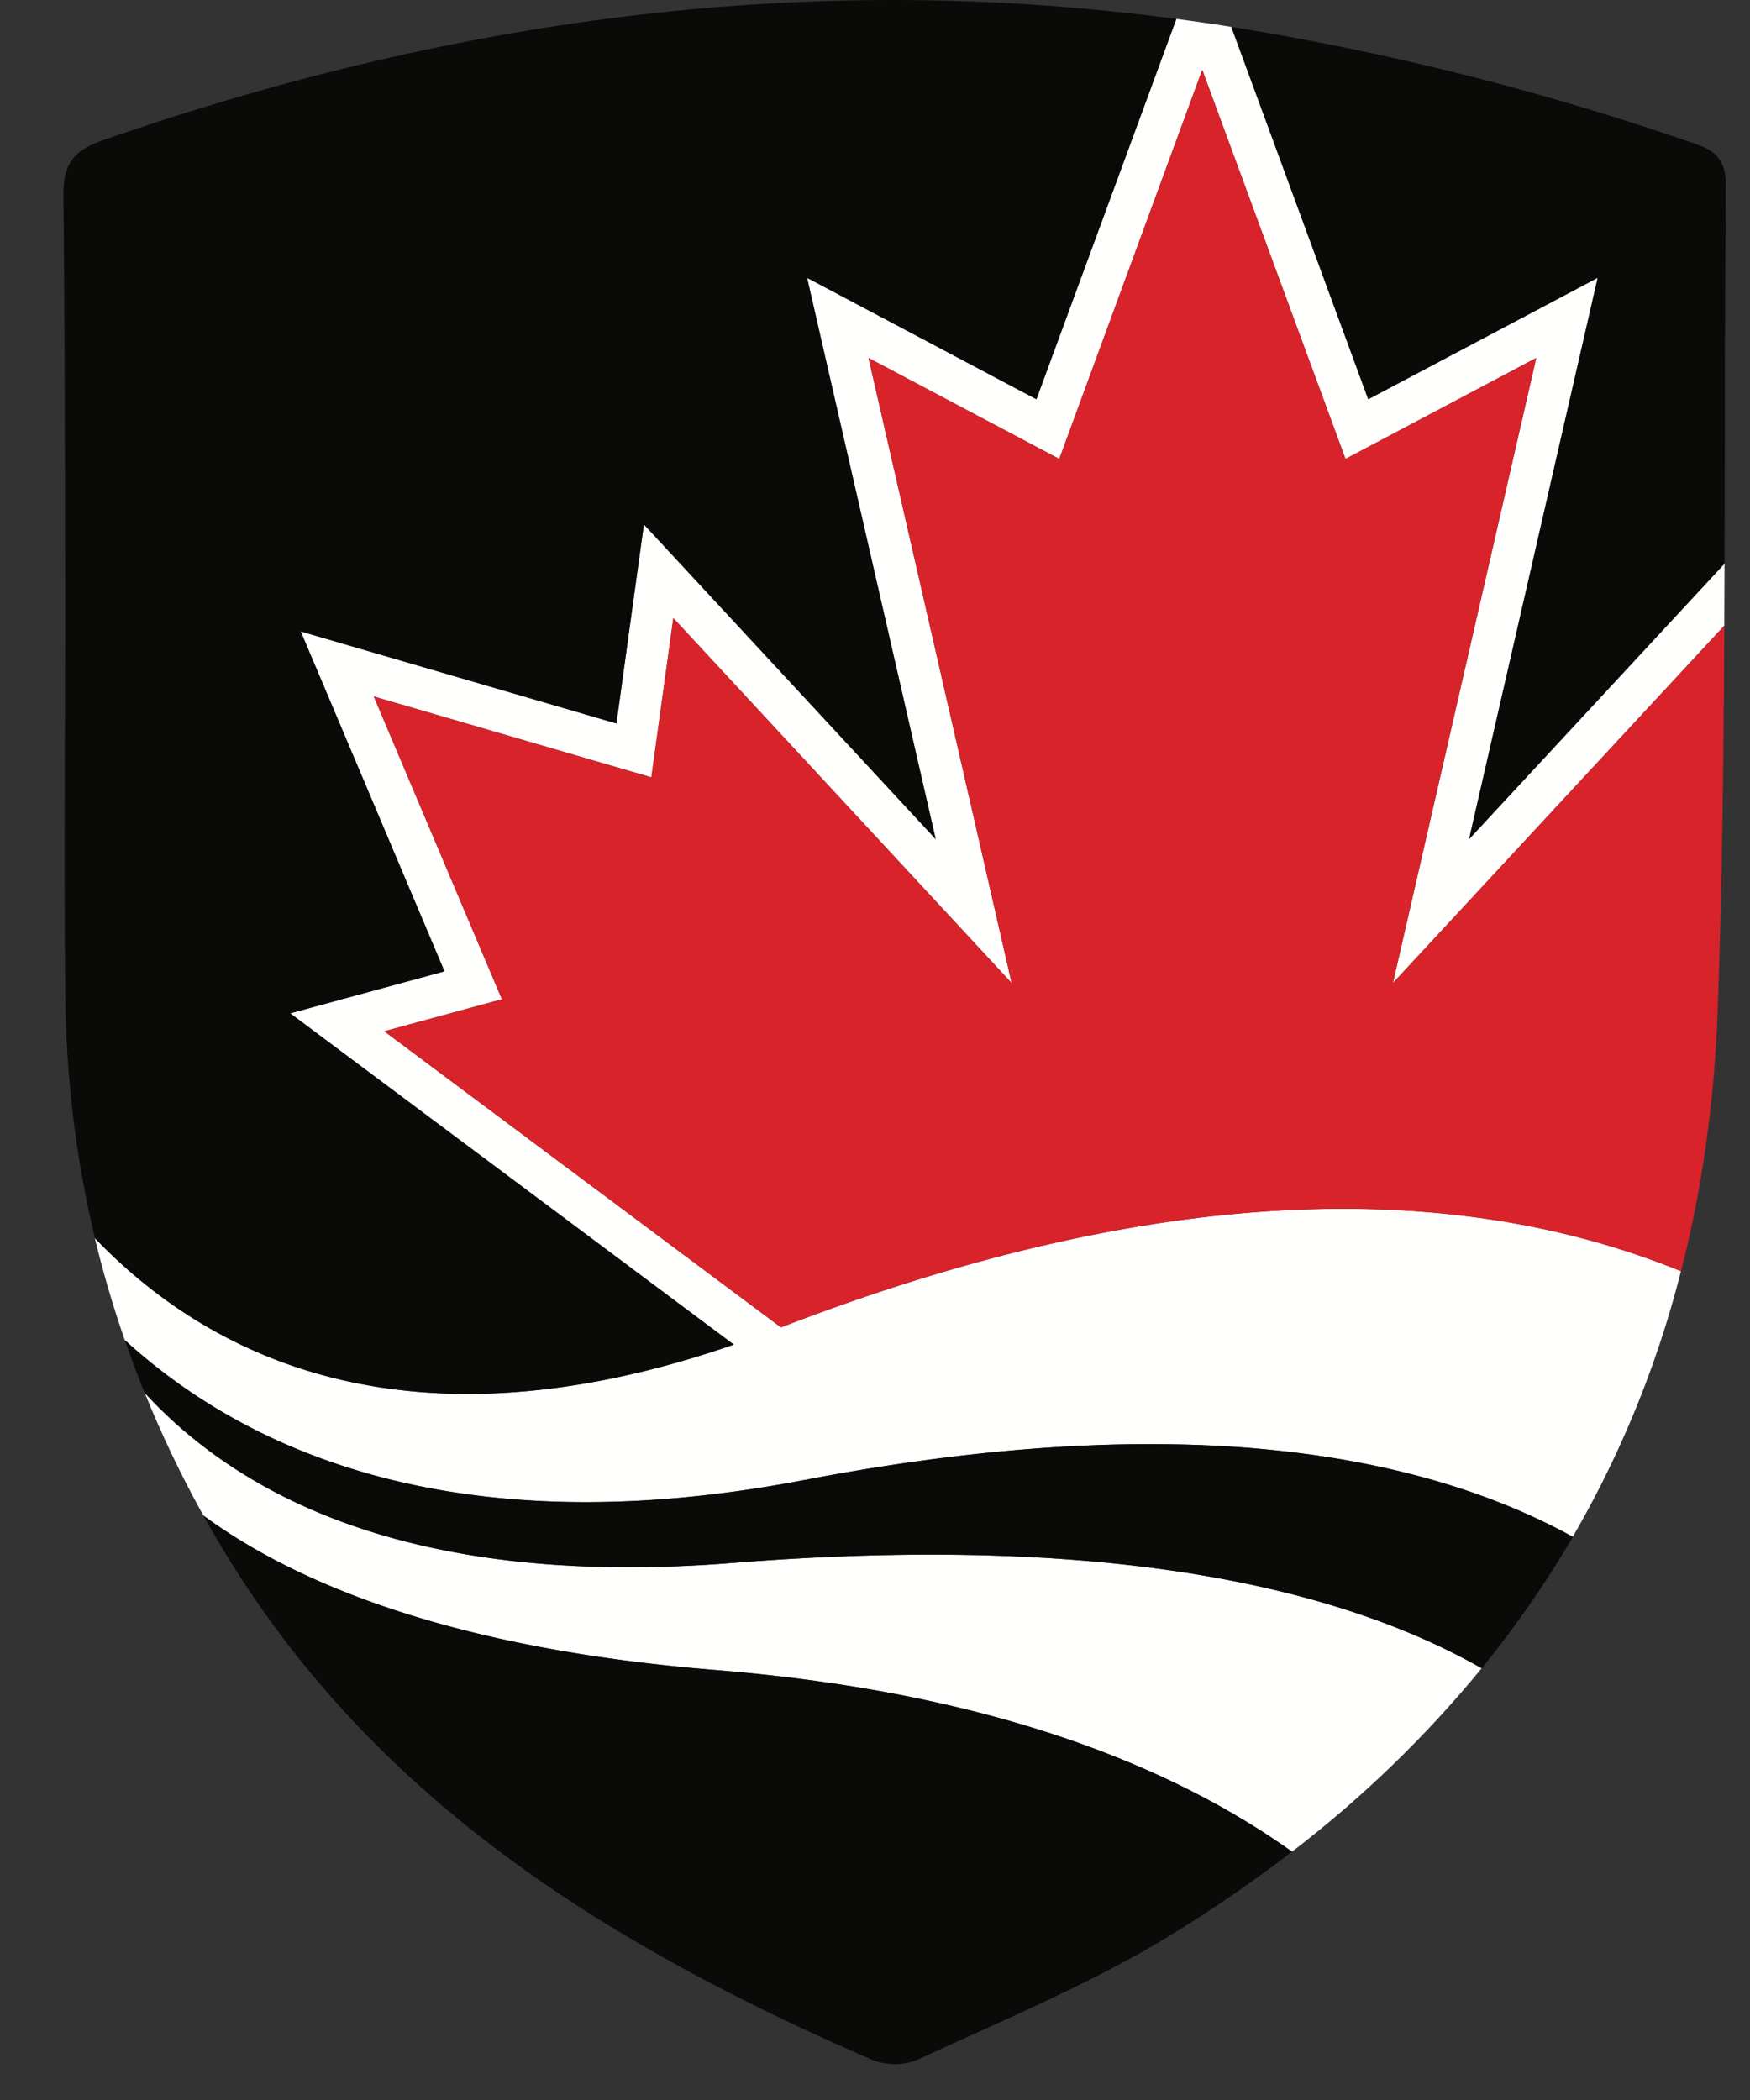
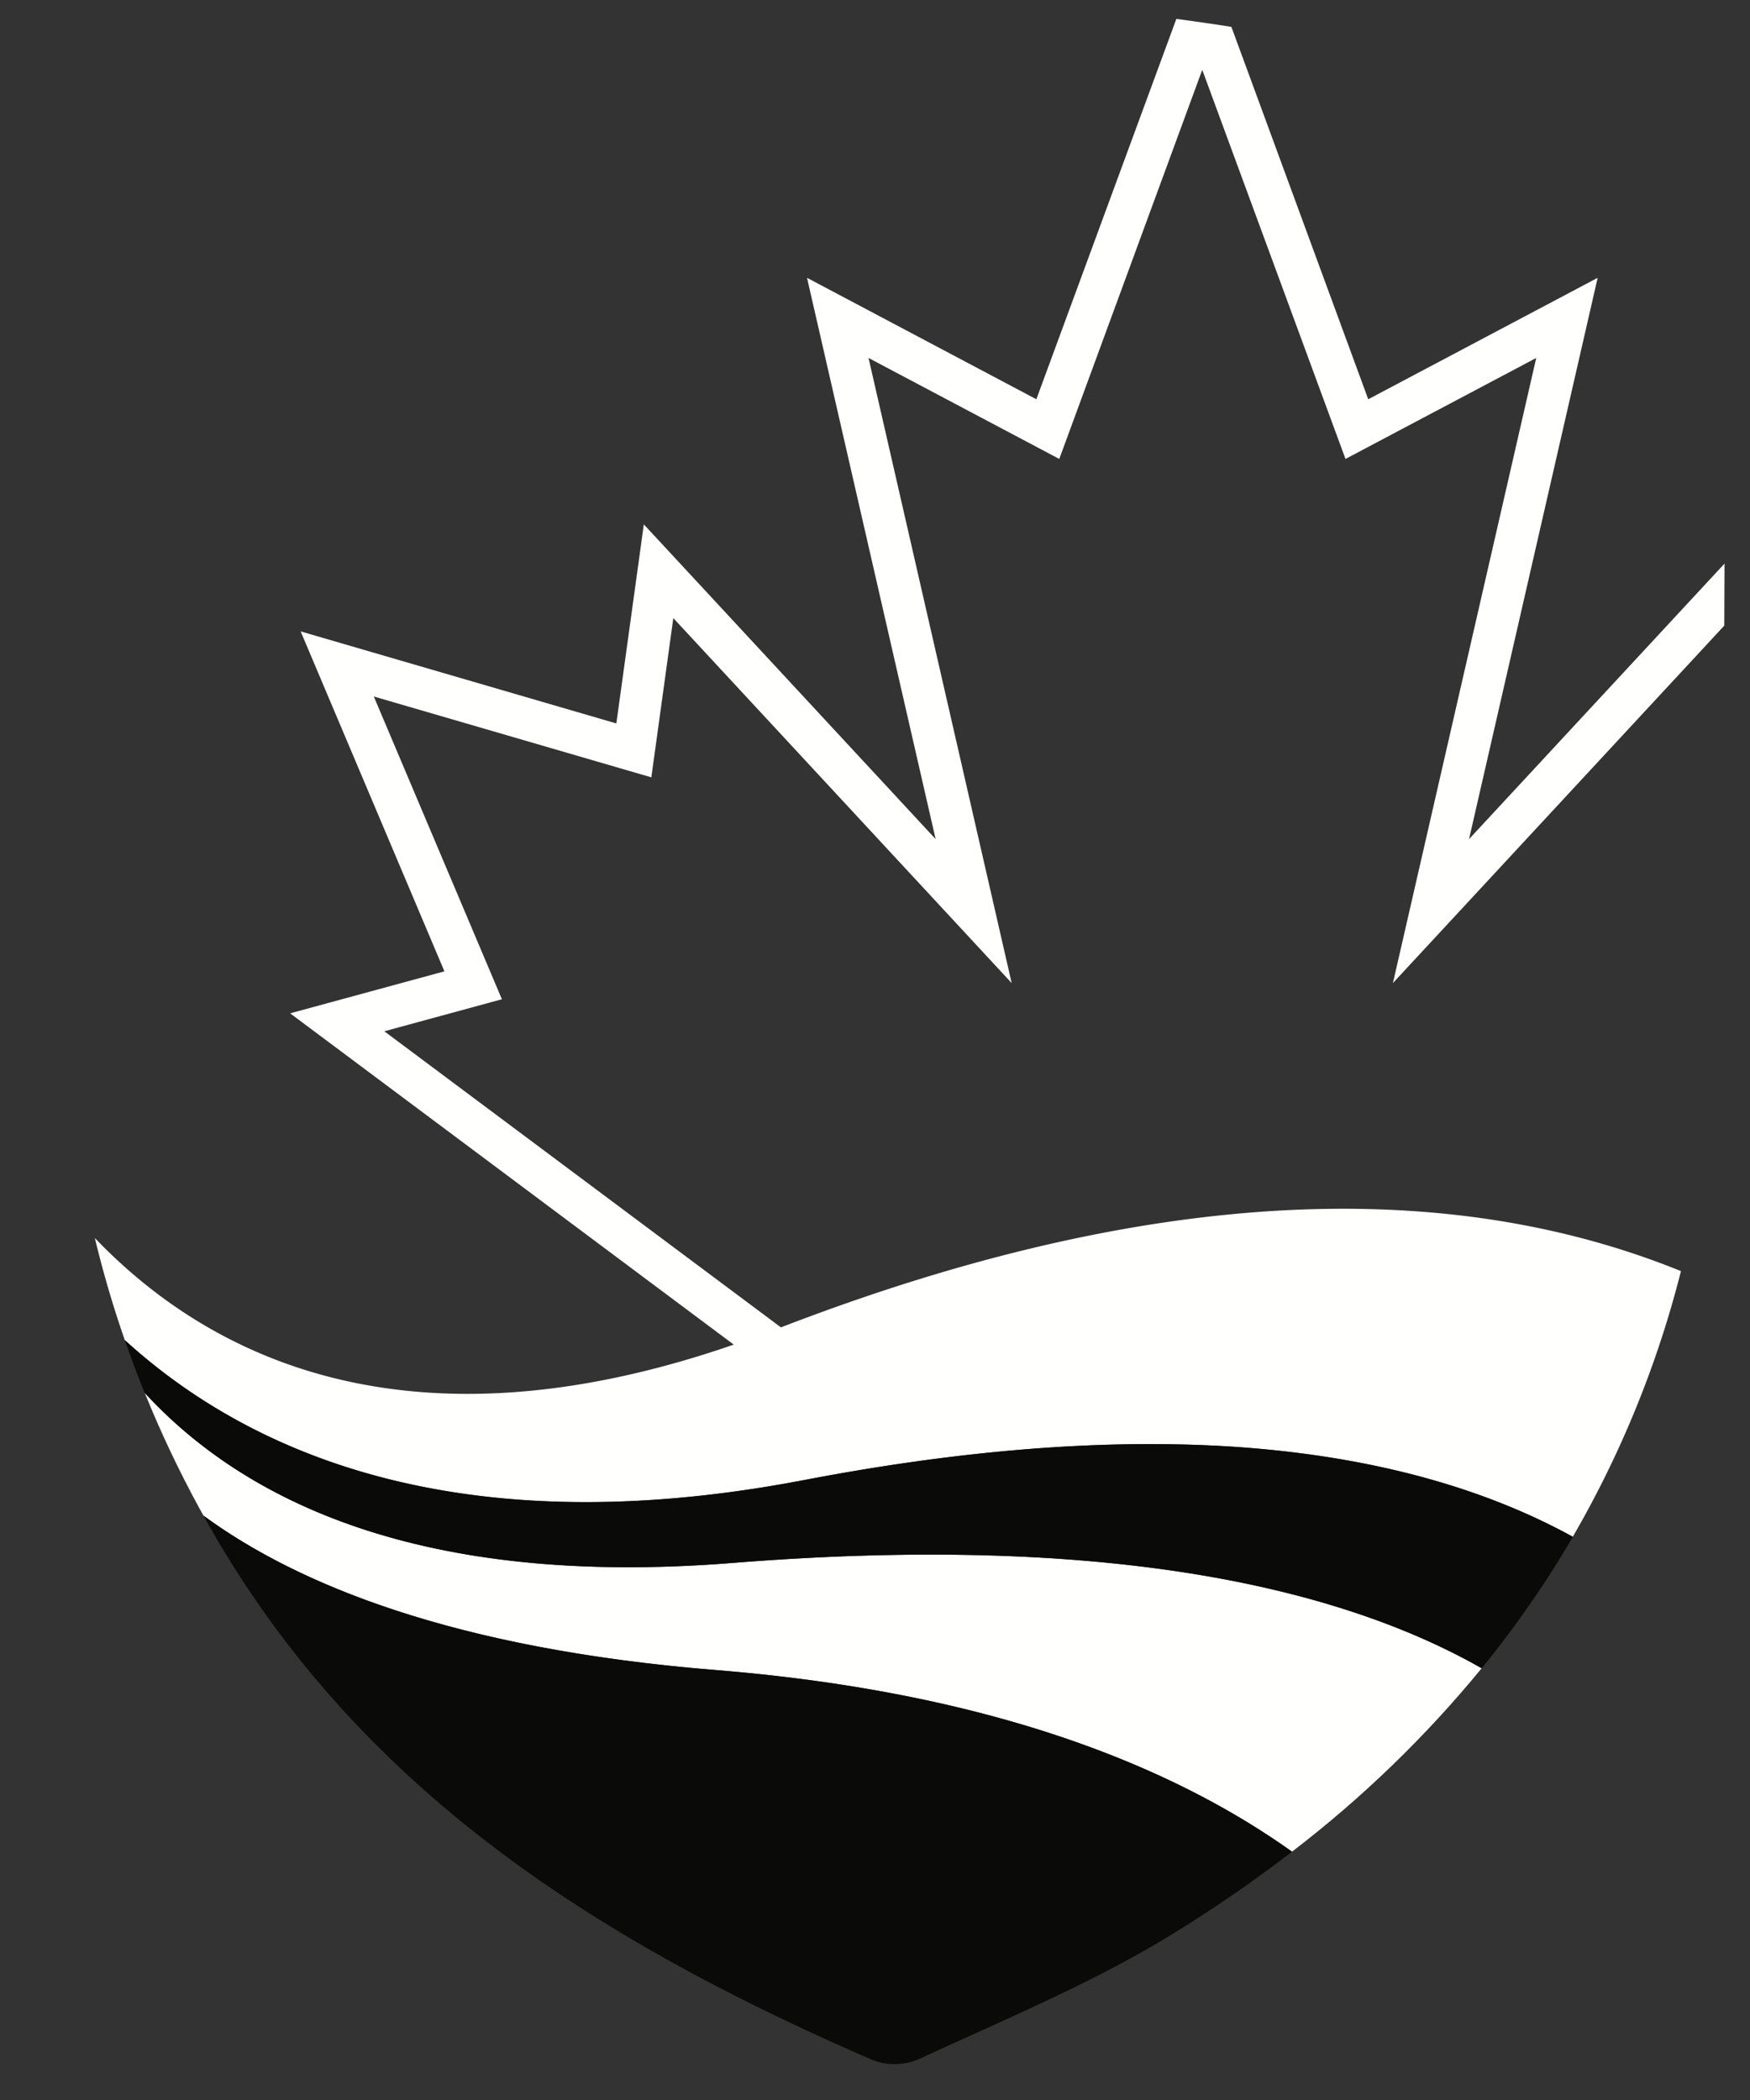
<svg xmlns="http://www.w3.org/2000/svg" width="20" height="24" fill="none">
  <rect width="100%" height="100%" fill="#333333" stroke="none" />
  <path fill-rule="evenodd" clip-rule="evenodd" d="M19.706 7.15l-3.787 4.085 1.638-7.144-2.18 1.154L13.74.798l-1.634 4.447-2.18-1.154 1.636 7.144-3.867-4.171-.251 1.82-3.172-.924 1.464 3.46-1.344.366 4.533 3.384c5.156-1.989 8.39-1.411 10.286-.643a11.825 11.825 0 01-1.237 3.037 7.088 7.088 0 00-.482-.242c-.659-.299-1.45-.54-2.402-.682a12.497 12.497 0 00-1.526-.13 16.57 16.57 0 00-.705-.003c-1.071.019-2.285.143-3.664.407l-.154.028c-.251.046-.495.084-.733.115-3.463.453-5.6-.573-6.882-1.742a12.262 12.262 0 01-.342-1.166c1.285 1.341 3.549 2.516 7.302 1.218l-5.07-3.786 1.763-.48-1.643-3.885 3.608 1.052.314-2.275 3.335 3.597-1.47-6.415 2.621 1.388 1.6-4.347c.21.028.42.058.629.091l1.564 4.256 2.622-1.388-1.47 6.415 2.92-3.149-.003.71" fill="#FFFFFE" />
  <path fill-rule="evenodd" clip-rule="evenodd" d="M8.374 17.862c-3.572.286-5.585-.71-6.72-1.944.183.453.394.898.633 1.335l.038.068c1.064.78 2.85 1.522 5.853 1.765 3.152.255 5.225 1.104 6.588 2.076.8-.613 1.528-1.316 2.167-2.096-1.543-.88-4.152-1.556-8.559-1.204" fill="#FFFFFE" />
  <path fill-rule="evenodd" clip-rule="evenodd" d="M2.325 17.321c1.705 3.082 4.444 4.829 7.61 6.206a.697.697 0 00.58 0c.928-.43 1.959-.86 2.829-1.39a15.66 15.66 0 001.422-.975c-1.363-.972-3.436-1.821-6.588-2.076-3.002-.243-4.79-.984-5.853-1.765zm6.871-.407c-3.99.766-6.381-.331-7.769-1.598.07.202.145.403.226.602 1.136 1.234 3.15 2.23 6.721 1.944 4.407-.352 7.016.324 8.56 1.204.388-.477.736-.978 1.042-1.503-1.69-.928-4.412-1.486-8.78-.649z" fill="#0A0B09" />
-   <path fill-rule="evenodd" clip-rule="evenodd" d="M19.212 14.528c.24-.939.381-1.934.419-2.987.052-1.463.069-2.926.075-4.39l-3.787 4.084 1.638-7.144-2.18 1.154L13.74.798l-1.634 4.447-2.18-1.154 1.636 7.144-3.867-4.171-.251 1.82-3.172-.924 1.464 3.46-1.344.366 4.533 3.384c5.156-1.99 8.391-1.411 10.286-.642" fill="#D8232A" />
-   <path fill-rule="evenodd" clip-rule="evenodd" d="M18.26 3.175L16.79 9.59l2.919-3.149c.004-1.43.002-2.861.015-4.292.003-.26-.058-.405-.332-.499a31.232 31.232 0 00-5.32-1.343l1.565 4.256 2.622-1.388h.001zM8.387 15.367l-5.07-3.786 1.763-.48-1.643-3.885 3.608 1.052.314-2.275 3.335 3.597-1.47-6.415 2.621 1.388L13.444.216c-.44-.057-.88-.105-1.324-.14C8.365-.221 4.728.368 1.181 1.601c-.343.12-.46.273-.457.638.02 1.609.02 4.83.02 4.83 0 1.45-.015 2.9.003 4.352.012.935.126 1.845.338 2.73 1.285 1.34 3.55 2.514 7.302 1.216" fill="#0A0B09" />
</svg>